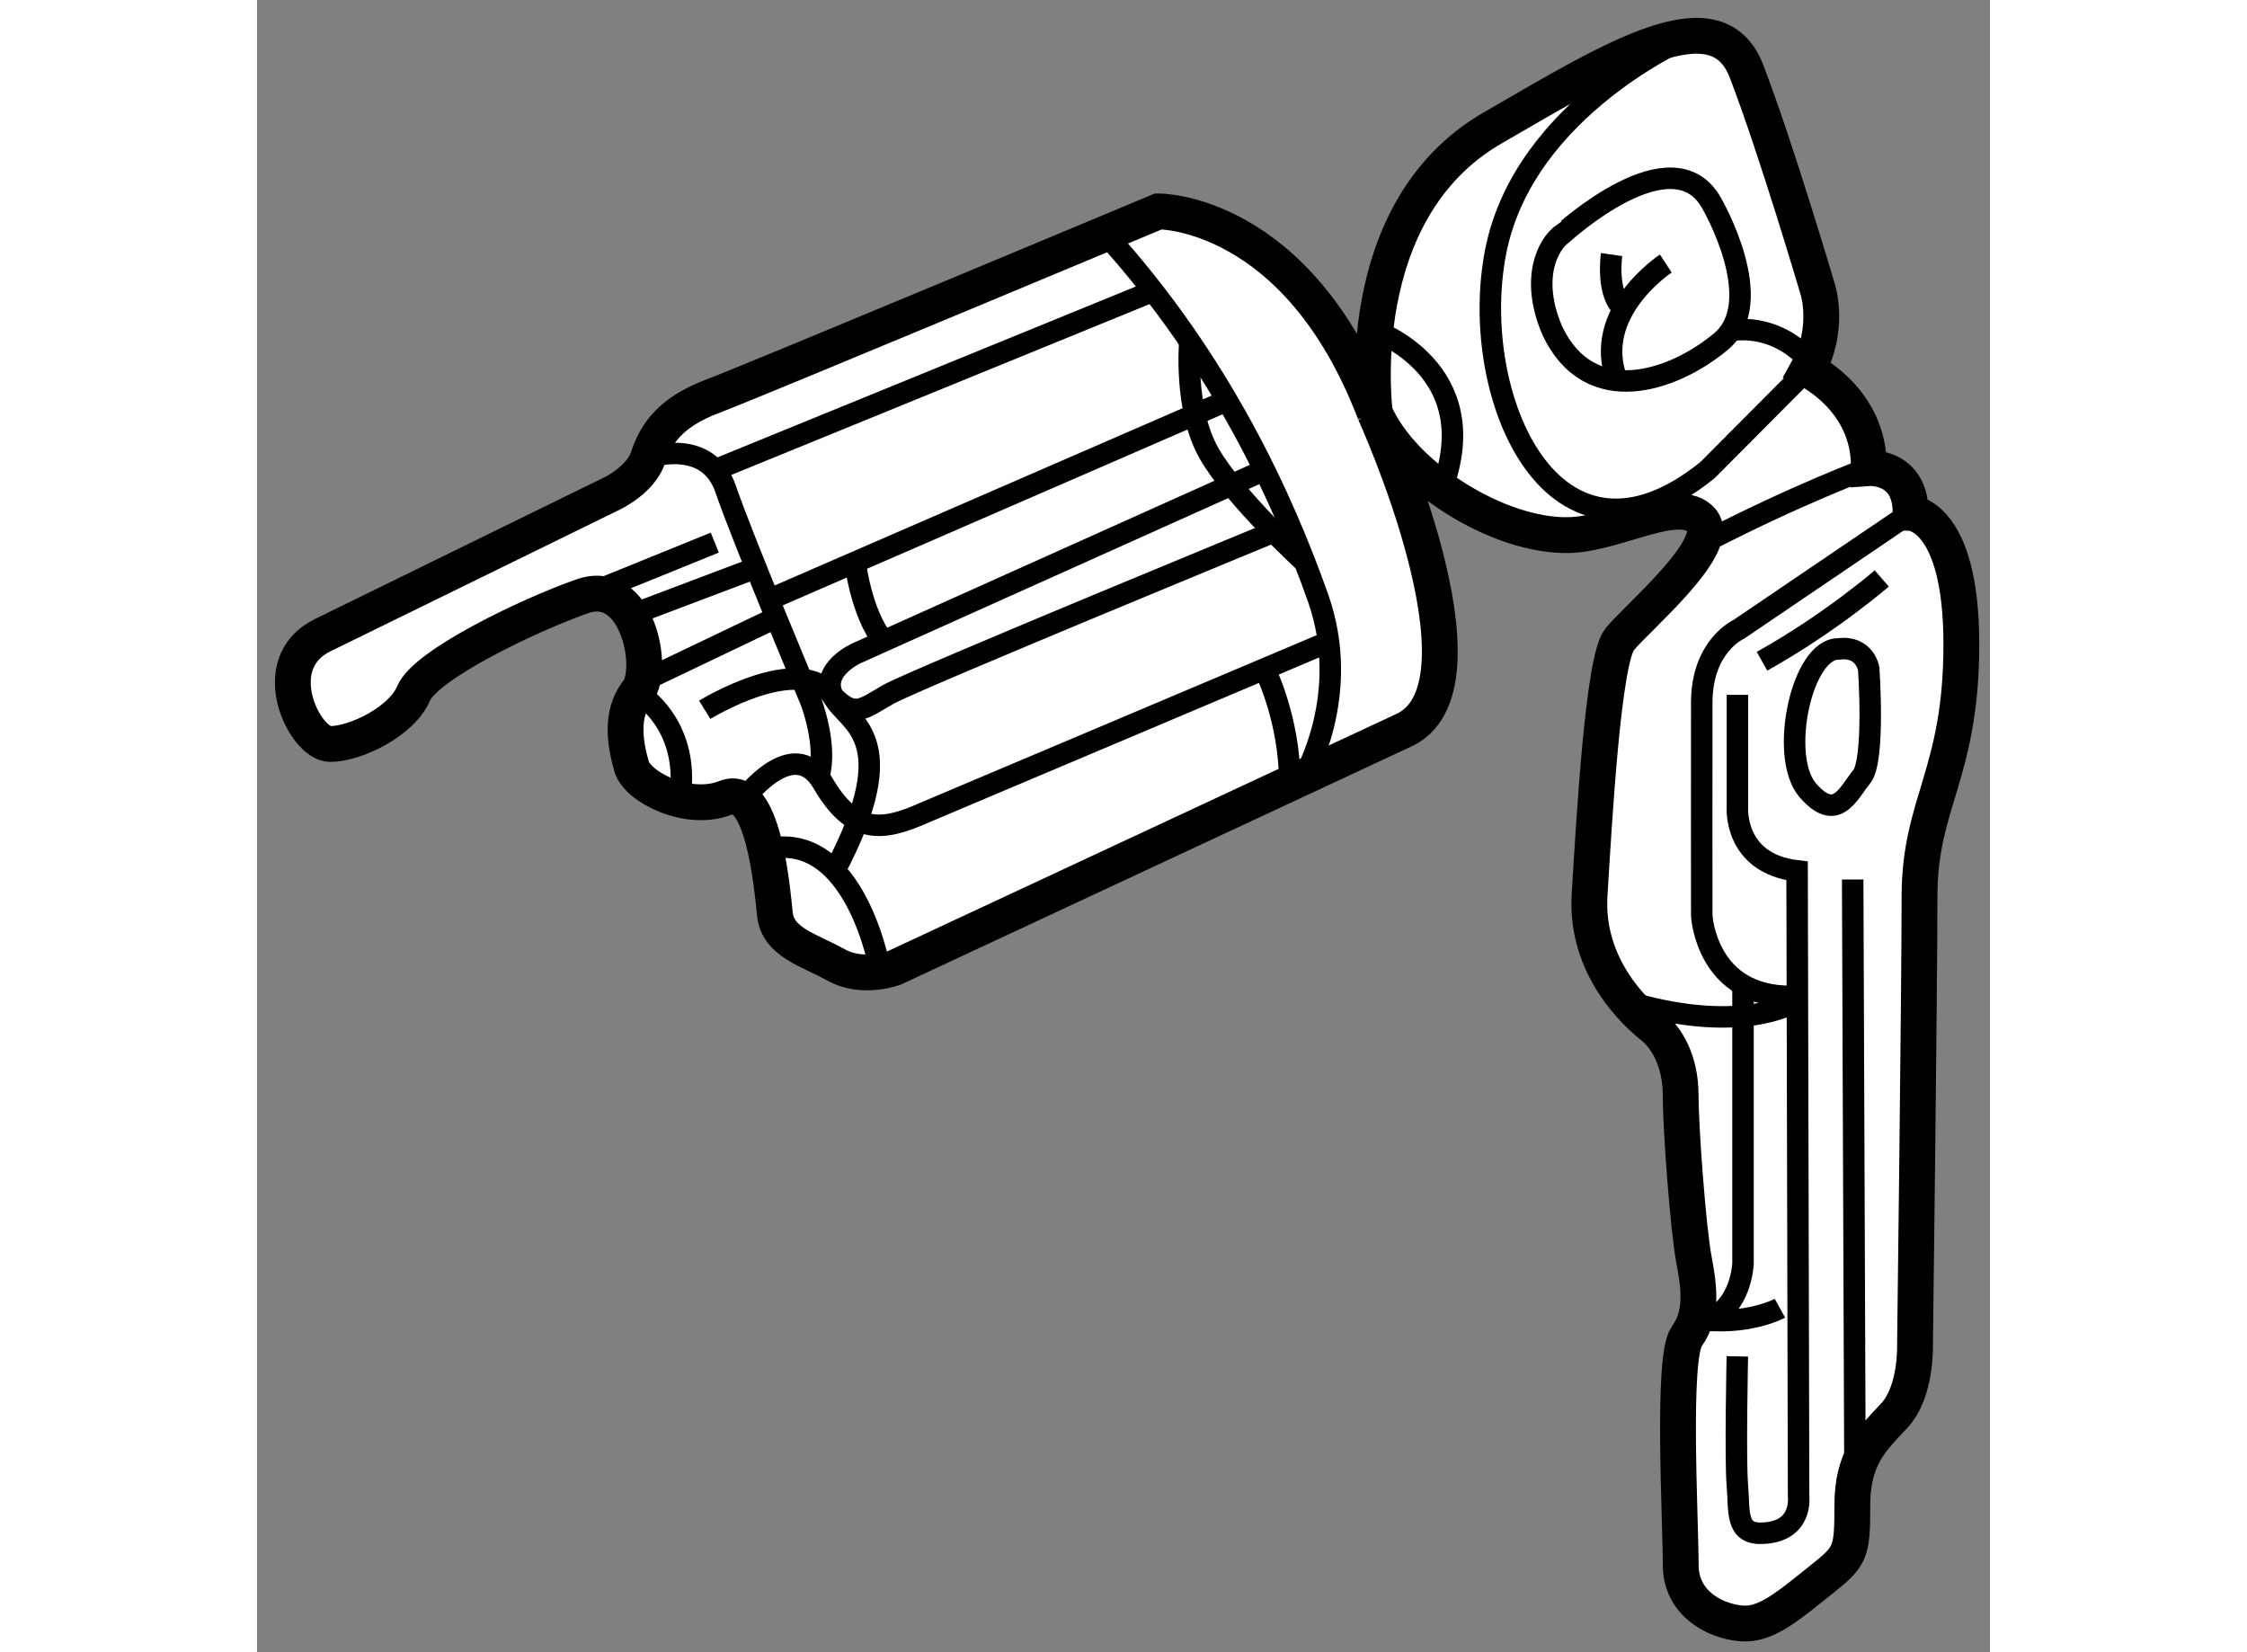
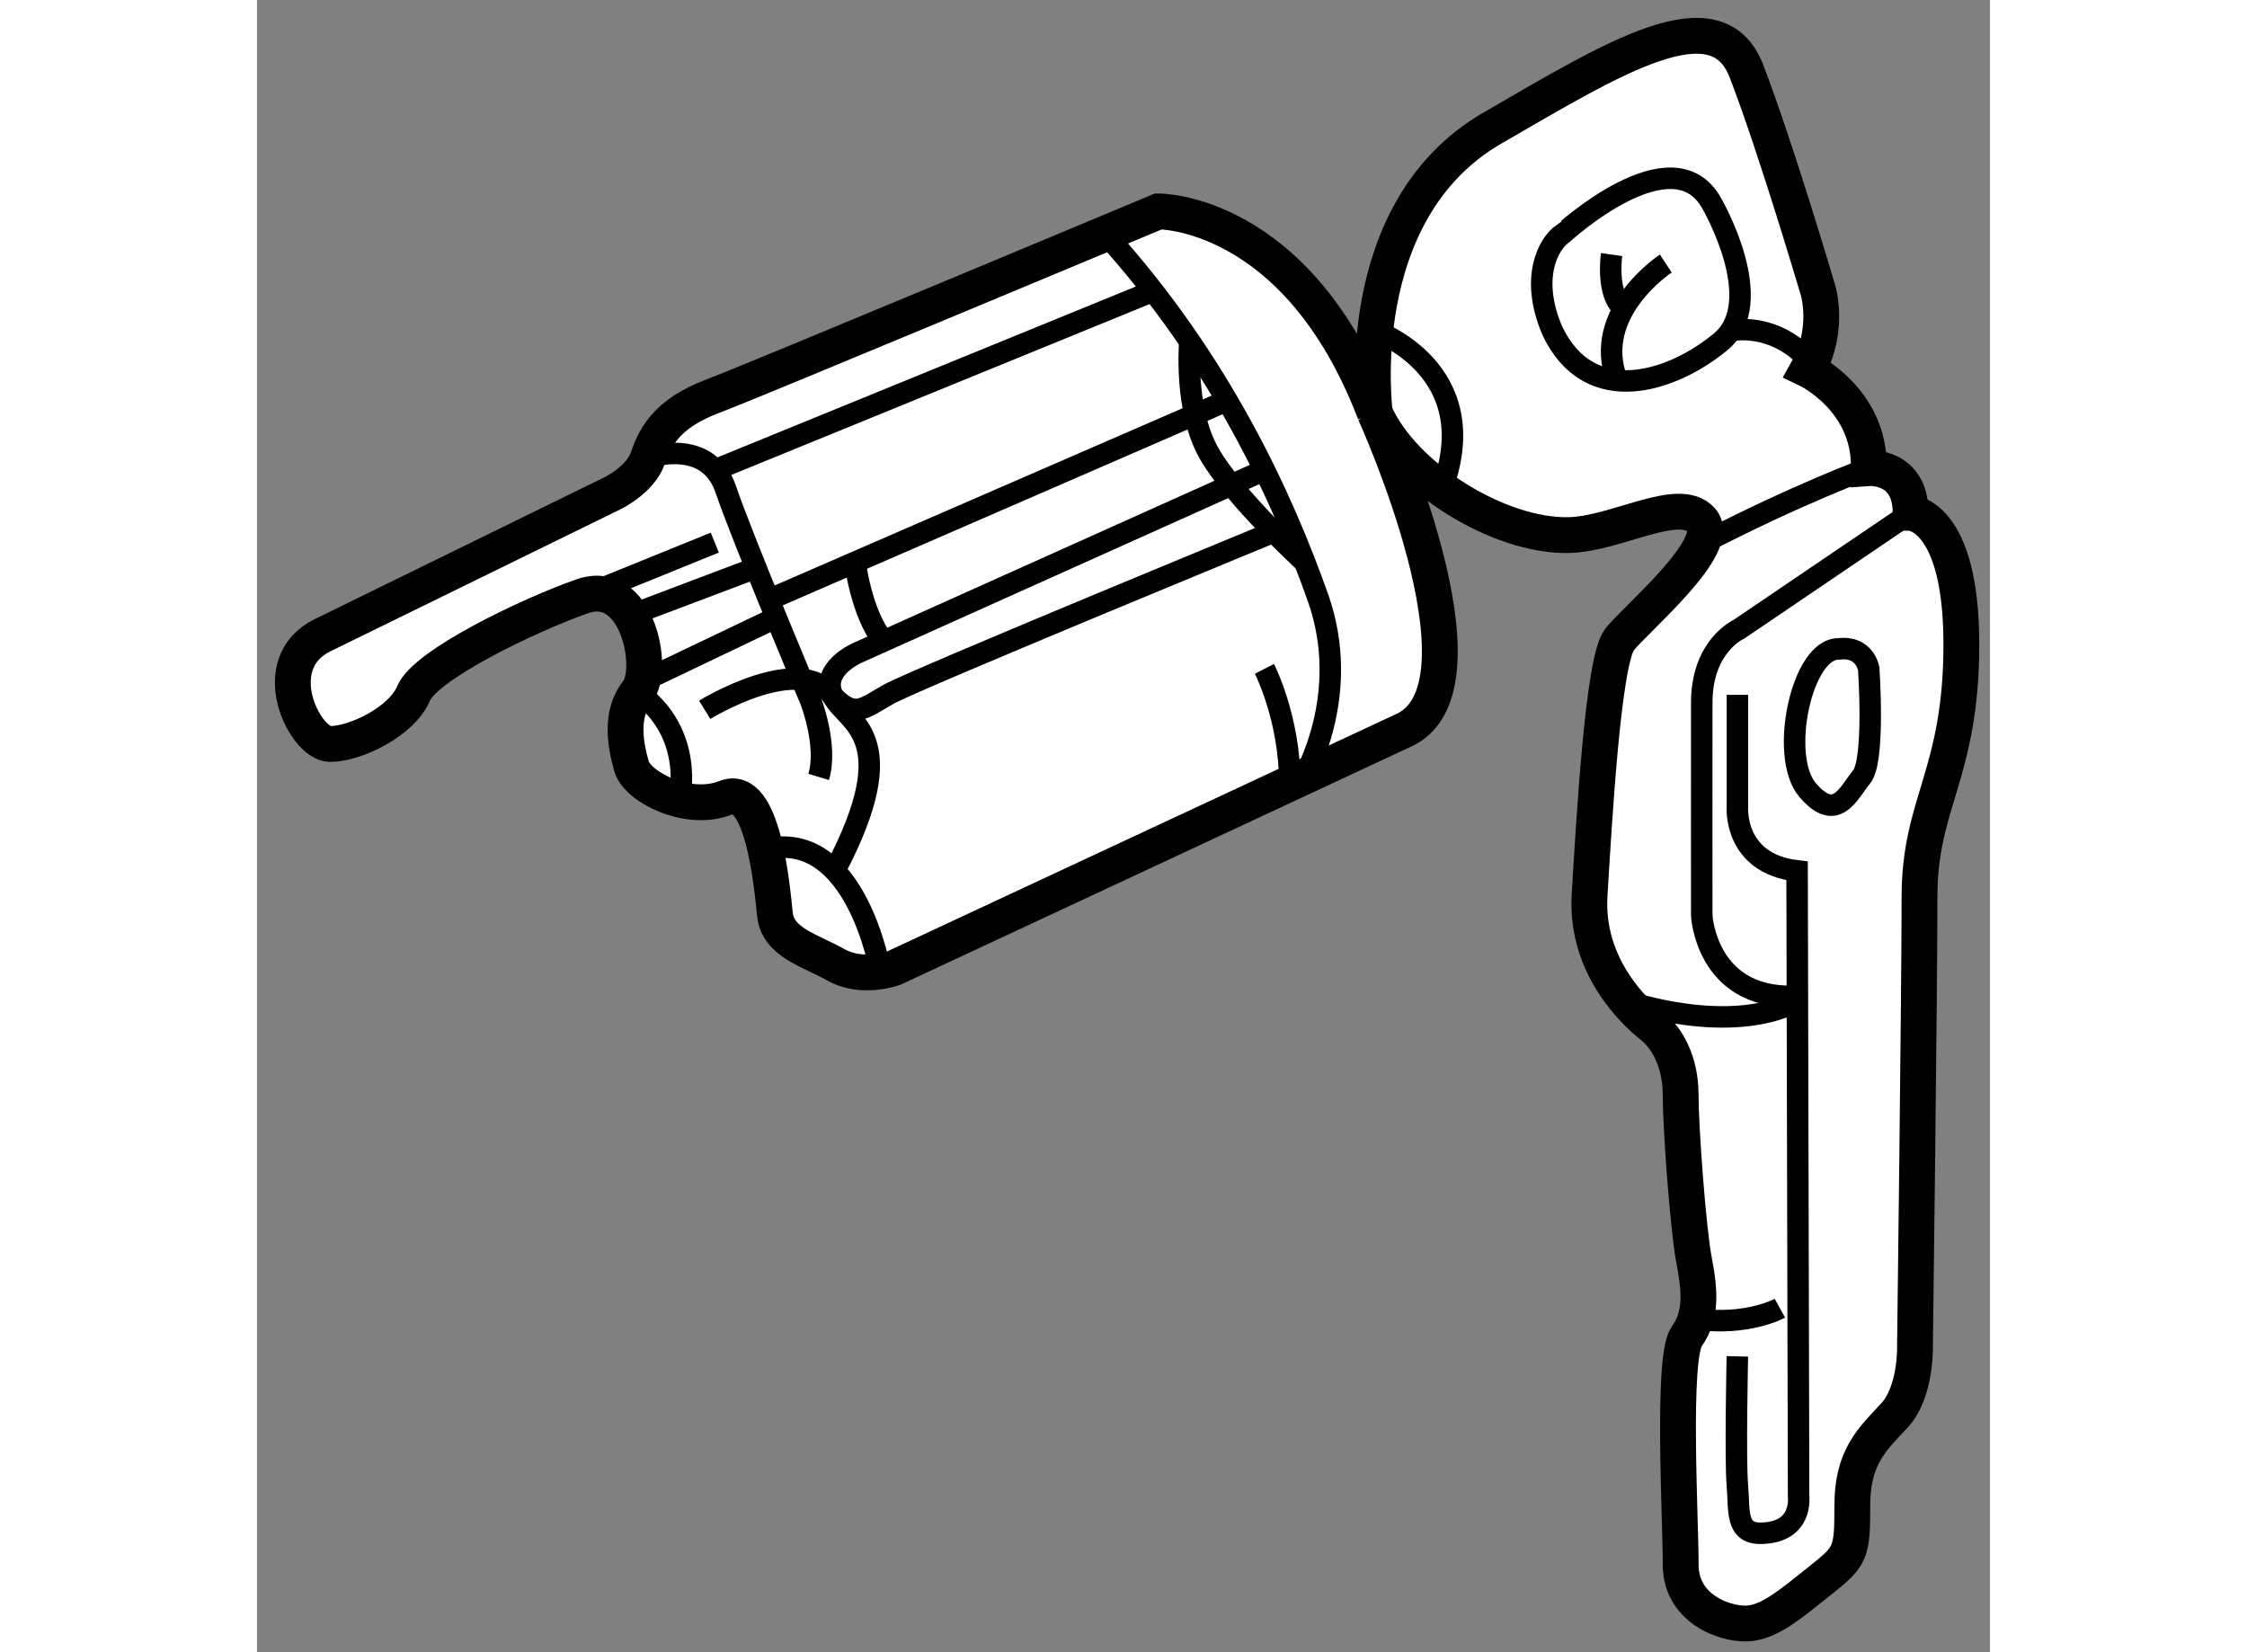
<svg xmlns="http://www.w3.org/2000/svg" version="1.1" x="0px" y="0px" width="244.8px" height="180px" viewBox="92.599 24.68 24.193 23.065" enable-background="new 0 0 244.8 180" xml:space="preserve">
  <rect x="92.599" y="24.68" width="24.193" height="23.065" fill="#808080" stroke="none" />
  <g>
    <path fill="#FFFFFF" stroke="#000000" stroke-width="0.5" d="M93.516,33.547l4.042-1.979c0,0,0.396-0.188,0.5-0.5    s0.291-0.625,0.896-0.854s6.229-2.583,6.229-2.583s1.938-0.021,3.021,2.813c0,0-0.375-2.813,1.646-3.979    c1.689-0.976,3.125-1.875,3.542-0.792s1,3.063,1,3.063s0.167,0.542-0.146,1.104c0,0,0.874,0.417,0.854,1.375    c0,0,0.584-0.042,0.584,0.625c0,0,0.708,0.021,0.708,1.833s-0.584,2.208-0.584,3.521s-0.063,6.271-0.063,6.271    s0.021,0.646-0.291,0.979s-0.584,0.583-0.584,1.25s-0.021,0.709-0.438,1.042s-0.687,0.563-0.979,0.604s-0.979-0.167-0.979-0.813    s-0.126-2.896,0.083-3.188s0.188-0.625,0.104-1.063s-0.188-1.854-0.188-2.313s-0.187-0.792-0.396-0.958s-0.938-0.812-0.875-1.833    s0.188-3.271,0.417-3.563s1.458-1.313,1.146-1.667s-1.188,0.194-1.854,0.208c-0.979,0.021-2.315-0.811-2.708-1.708    c0,0,1.709,3.75,0.438,4.417l-7.146,3.333c0,0-0.437,0.167-0.812-0.042s-0.813-0.313-0.854-0.708s-0.167-1.833-0.688-1.625    s-1.229-0.146-1.313-0.438s-0.167-0.729,0.083-1.042s0-1.604-0.771-1.333s-2.188,0.959-2.354,1.354s-0.812,0.708-1.166,0.708    S92.705,33.944,93.516,33.547z" />
    <path fill="none" stroke="#000000" stroke-width="0.3" d="M101.301,38.238c0,0-0.343-2.002-1.605-1.701" />
-     <path fill="none" stroke="#000000" stroke-width="0.3" d="M99.383,35.849c0,0,0.702-0.947,1.115-0.239s0.809,0.688,1.413,0.417    l5.667-2.396" />
    <path fill="none" stroke="#000000" stroke-width="0.3" d="M107.213,35.525c0,0,0.677-1.145,0.198-2.499s-1.346-3.293-2.975-5.084" />
    <path fill="none" stroke="#000000" stroke-width="0.3" d="M98.058,31.068c0,0,0.833-0.292,1.083,0.438s1.188,2.958,1.188,2.958    s0.243,0.623,0.111,1.062" />
    <line fill="none" stroke="#000000" stroke-width="0.3" x1="105.109" y1="28.743" x2="98.99" y2="31.242" />
    <line fill="none" stroke="#000000" stroke-width="0.3" x1="99.744" y1="33.052" x2="106.142" y2="30.272" />
    <path fill="none" stroke="#000000" stroke-width="0.3" d="M105.622,29.449c0,0-0.086,0.941,0.269,1.562s1.336,1.518,1.336,1.518" />
    <path fill="none" stroke="#000000" stroke-width="0.3" d="M106.663,31.242l-5.689,2.555c0,0-0.521,0.229-0.333,0.604    s1.024,0.539,0.022,2.436" />
    <path fill="none" stroke="#000000" stroke-width="0.3" d="M98.849,34.589c0,0,1.339-0.825,1.792-0.188    c0.306,0.309,0.416,0.175,0.771-0.027s5.605-2.361,5.605-2.361" />
    <path fill="none" stroke="#000000" stroke-width="0.3" d="M100.949,32.528c0,0,0.081,0.706,0.396,1.102" />
    <path fill="none" stroke="#000000" stroke-width="0.3" d="M106.663,34.017c0,0,0.354,0.69,0.354,1.6" />
    <path fill="none" stroke="#000000" stroke-width="0.3" d="M98.494,35.841c0,0,0.229-0.919-0.583-1.502" />
    <line fill="none" stroke="#000000" stroke-width="0.3" x1="99.846" y1="33.301" x2="97.977" y2="34.194" />
    <line fill="none" stroke="#000000" stroke-width="0.3" x1="99.564" y1="32.607" x2="97.815" y2="33.268" />
    <line fill="none" stroke="#000000" stroke-width="0.3" x1="97.141" y1="33.005" x2="98.99" y2="32.255" />
    <path fill="none" stroke="#000000" stroke-width="0.3" d="M108.209,29.297c0,0,1.555,0.544,0.931,2.209" />
-     <path fill="none" stroke="#000000" stroke-width="0.3" d="M112.595,25.185c0,0-2.309,0.987-2.704,3.008s0.812,4.786,2.958,3.049    l1.396-1.403" />
    <path fill="none" stroke="#000000" stroke-width="0.3" d="M112.911,27.526c0,0,0.791,1.366,0.125,1.922s-1.832,0.953-2.354-0.151    c-0.313-0.729-0.063-1.209,0.146-1.355C110.828,27.942,112.369,26.526,112.911,27.526z" />
    <path fill="none" stroke="#000000" stroke-width="0.3" d="M112.266,28.359c0,0-1.045,0.683-0.679,1.633" />
    <path fill="none" stroke="#000000" stroke-width="0.3" d="M111.509,28.234c0,0-0.08,0.568,0.172,0.753" />
    <path fill="none" stroke="#000000" stroke-width="0.3" d="M113.167,29.297c0,0,0.606-0.146,1.126,0.441" />
    <path fill="none" stroke="#000000" stroke-width="0.3" d="M115.099,31.214c0,0-0.996,0.364-2.331,1.057" />
    <path fill="none" stroke="#000000" stroke-width="0.3" d="M115.683,31.839l-2.396,1.625c0,0-0.517,0.229-0.519,1.021    s0,2.979,0,2.979s0.061,1.146,1.269,1.125" />
    <path fill="none" stroke="#000000" stroke-width="0.3" d="M113.266,34.38v1.563c0,0-0.063,0.789,0.833,0.895l0.021,8.73    c0,0,0.068,0.5-0.51,0.516c-0.375,0.016-0.314-0.313-0.345-0.672s0-1.797,0-1.797" />
    <path fill="none" stroke="#000000" stroke-width="0.3" d="M113.859,42.943c0,0-0.455,0.252-1.181,0.149" />
-     <line fill="none" stroke="#000000" stroke-width="0.3" x1="114.907" y1="45.306" x2="114.875" y2="36.958" />
    <path fill="none" stroke="#000000" stroke-width="0.3" d="M111.723,38.656c0,0,1.42,0.495,2.38,0" />
-     <path fill="none" stroke="#000000" stroke-width="0.3" d="M113.344,38.428v3.89c0,0-0.02,0.614-0.502,0.792" />
-     <path fill="none" stroke="#000000" stroke-width="0.3" d="M115.281,32.755c0,0-0.719,0.625-1.672,1.156" />
    <path fill="none" stroke="#000000" stroke-width="0.3" d="M115.099,34.017c0,0,0.089,1.278-0.099,1.508s-0.354,0.652-0.755,0.183    s-0.083-1.984,0.438-1.969C115.047,33.693,115.099,34.017,115.099,34.017z" />
  </g>
</svg>